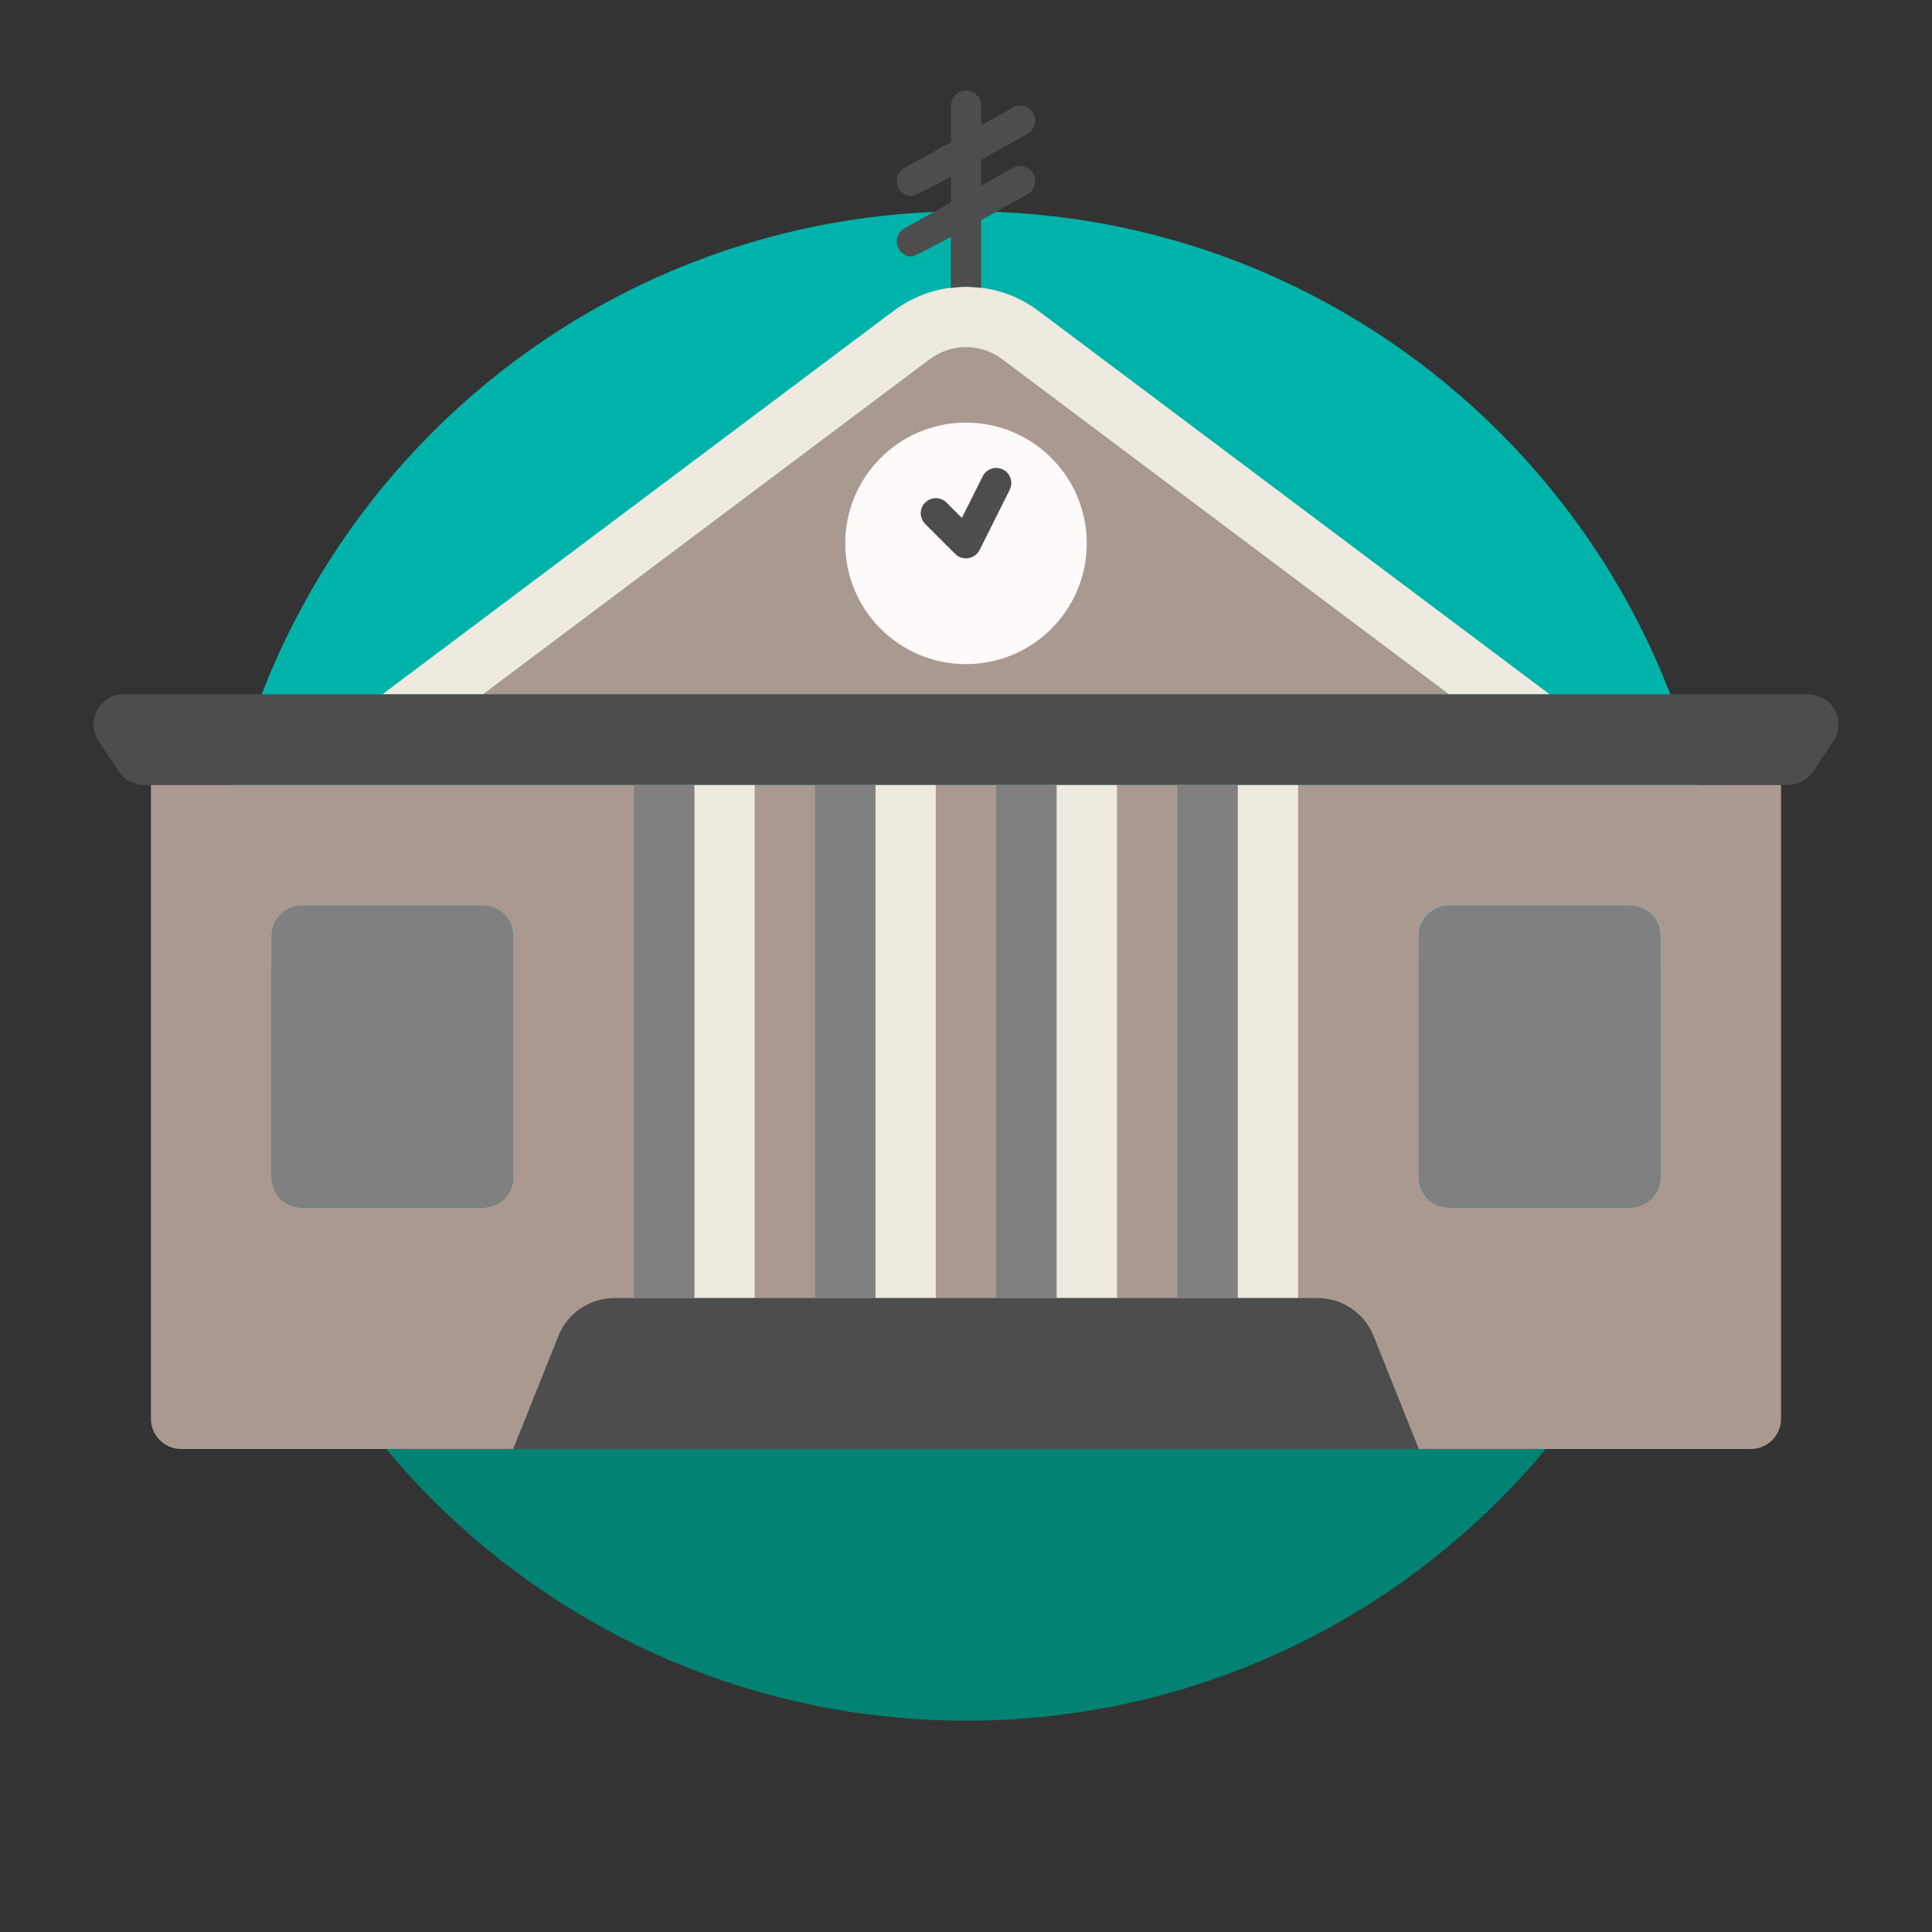
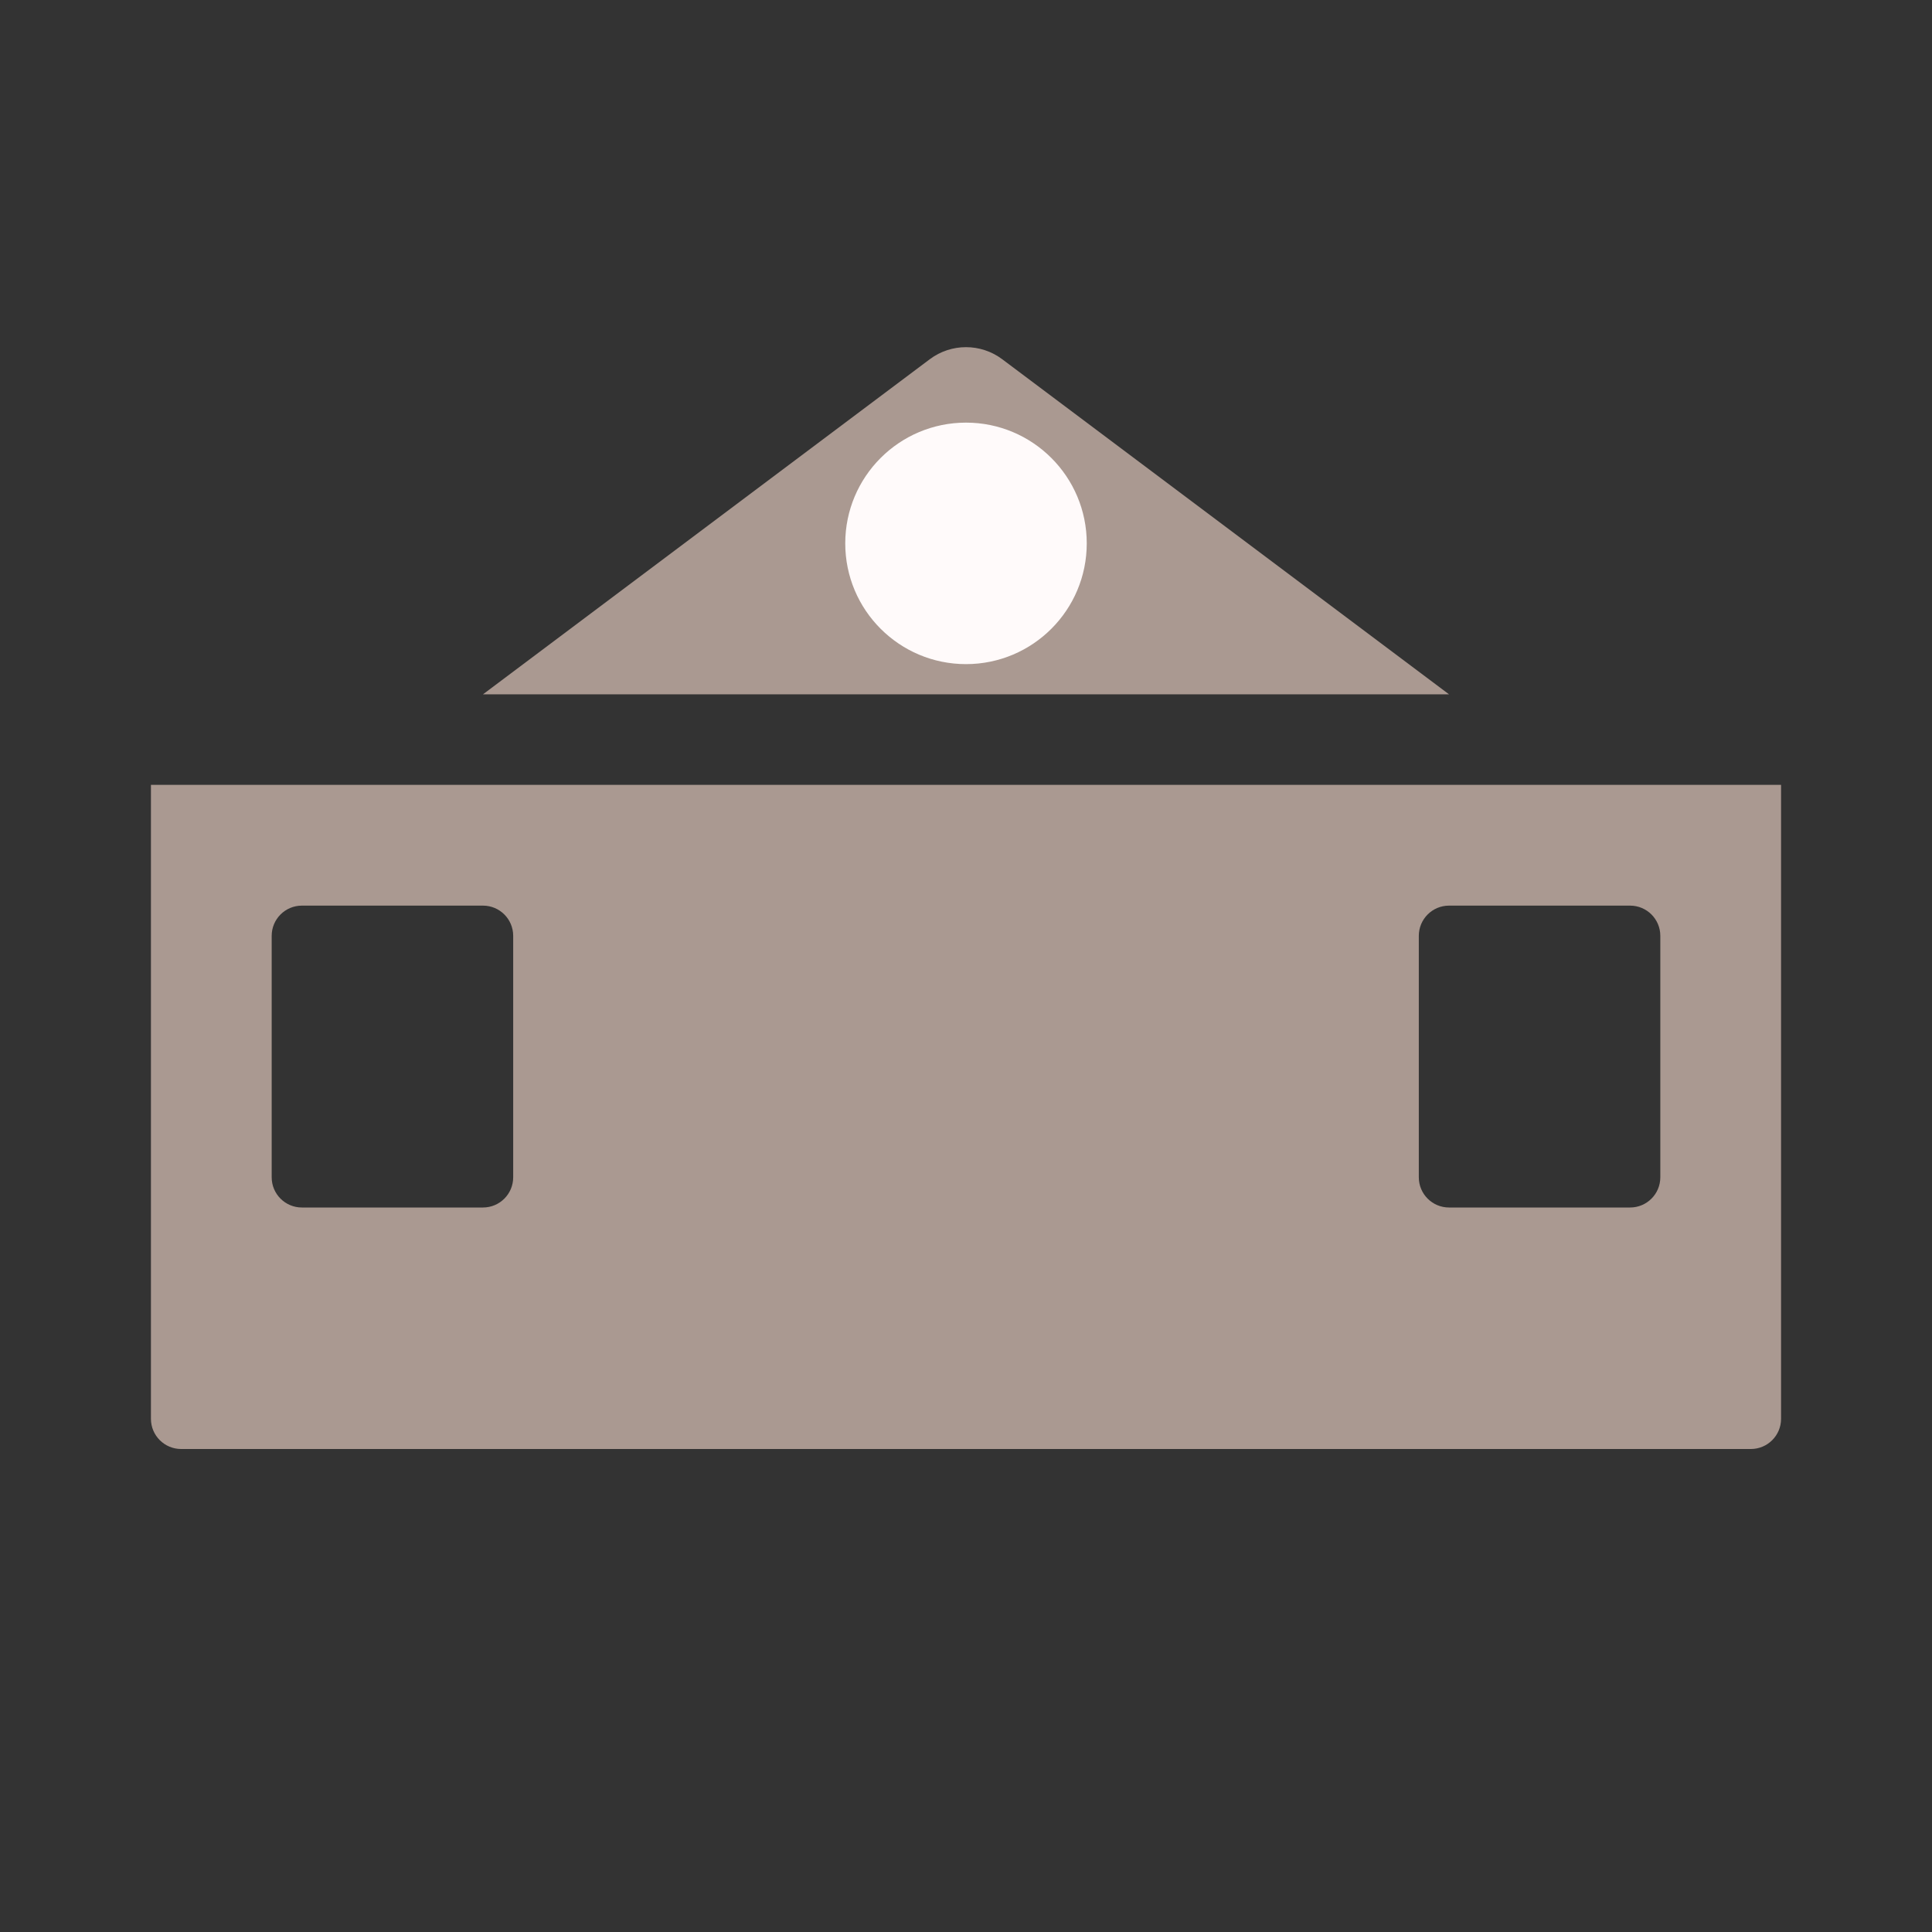
<svg xmlns="http://www.w3.org/2000/svg" version="1.1" id="Uploaded to svgrepo.com" width="800px" height="800px" viewBox="0 0 64 64" xml:space="preserve">
  <rect x="0" y="0" width="64" height="64" fill="#333333" stroke="none" />
  <style type="text/css">
	.fandom_vijf{fill:#018273;}
	.fandom_zes{fill:#00B3AA;}
	.fandom_dertien{fill:#AA9991;}
	.fandom_veertien{fill:#EFEAE0;}
	.fandom_zestien{fill:#4D4D4D;}
	.fandom_achttien{fill:#808080;}
	.fandom_twintig{fill:#FFFAFA;}
	.st0{fill:#FF786E;}
	.st1{fill:#BE5652;}
	.st2{fill:#FFC865;}
	.st3{fill:#BE9148;}
	.st4{fill:#644638;}
	.st5{fill:#8579A3;}
	.st6{fill:#666666;}
	.st7{fill:#685683;}
	.st8{fill:#6BC4D2;}
	.st9{fill:#508D9B;}
	.st10{fill:#CCCCCC;}
	.st11{fill:#4B322A;}
	.st12{fill:#3A3A3A;}
</style>
  <g>
    <g>
-       <path class="fandom_zes" d="M32,7C18.193,7,7,18.193,7,32h50C57,18.193,45.807,7,32,7z" />
-       <path class="fandom_vijf" d="M32,57c13.807,0,25-11.193,25-25H7C7,45.807,18.193,57,32,57z" />
-     </g>
+       </g>
    <g>
      <path class="fandom_dertien" d="M5,26v21c0,0.552,0.448,1,1,1h52c0.552,0,1-0.448,1-1V26H5z M17,39c0,0.552-0.448,1-1,1h-6    c-0.552,0-1-0.448-1-1v-8c0-0.552,0.448-1,1-1h6c0.552,0,1,0.448,1,1V39z M55,39c0,0.552-0.448,1-1,1h-6c-0.552,0-1-0.448-1-1v-8    c0-0.552,0.448-1,1-1h6c0.552,0,1,0.448,1,1V39z M30.8,11.9c0.711-0.533,1.689-0.533,2.4,0L48,23H16L30.8,11.9z" />
      <circle class="fandom_twintig" cx="32" cy="18" r="4" />
-       <path class="fandom_veertien" d="M12.667,23L29.6,10.3c0.698-0.523,1.528-0.8,2.4-0.8s1.702,0.277,2.4,0.8L51.333,23H48L33.2,11.9    c-0.356-0.267-0.778-0.4-1.2-0.4s-0.844,0.133-1.2,0.4L16,23H12.667z M25,26h-2v17h2V26z M31,26h-2v17h2V26z M37,26h-2v17h2V26z     M43,26h-2v17h2V26z" />
-       <path class="fandom_zestien" d="M31.5,6.707V5.851c0,0-1.209,0.649-1.292,0.649c-0.175,0-0.345-0.092-0.437-0.256    c-0.135-0.241-0.048-0.546,0.193-0.68L31.5,4.707V3.5C31.5,3.224,31.724,3,32,3s0.5,0.224,0.5,0.5v0.649l1.049-0.585    c0.236-0.134,0.544-0.049,0.68,0.193c0.135,0.241,0.048,0.546-0.193,0.68L32.5,5.293v0.856l1.049-0.585    c0.236-0.134,0.544-0.049,0.68,0.193c0.135,0.241,0.048,0.546-0.193,0.68L32.5,7.293V9.54C32.335,9.519,32.169,9.5,32,9.5    s-0.335,0.019-0.5,0.04V7.851c0,0-1.209,0.649-1.292,0.649c-0.175,0-0.345-0.092-0.437-0.256c-0.135-0.241-0.048-0.546,0.193-0.68    L31.5,6.707z M33.224,15.553c-0.246-0.122-0.547-0.024-0.671,0.224l-0.69,1.38l-0.509-0.509c-0.195-0.195-0.512-0.195-0.707,0    s-0.195,0.512,0,0.707l1,1c0.218,0.217,0.63,0.188,0.801-0.13l1-2C33.57,15.977,33.471,15.676,33.224,15.553z M45.503,44.257    C45.199,43.498,44.464,43,43.646,43H20.354c-0.818,0-1.553,0.498-1.857,1.257L17,48h30L45.503,44.257z M60.064,25.555l0.667-1    C61.174,23.89,60.698,23,59.899,23H4.101c-0.799,0-1.275,0.89-0.832,1.555l0.667,1C4.121,25.833,4.433,26,4.768,26h54.465    C59.567,26,59.879,25.833,60.064,25.555z" />
-       <path class="fandom_achttien" d="M23,43h-2V26h2V43z M29,26h-2v17h2V26z M35,26h-2v17h2V26z M41,26h-2v17h2V26z M55,39v-8    c0-0.552-0.448-1-1-1h-6c-0.552,0-1,0.448-1,1v8c0,0.552,0.448,1,1,1h6C54.552,40,55,39.552,55,39z M17,39v-8c0-0.552-0.448-1-1-1    h-6c-0.552,0-1,0.448-1,1v8c0,0.552,0.448,1,1,1h6C16.552,40,17,39.552,17,39z" />
    </g>
  </g>
</svg>